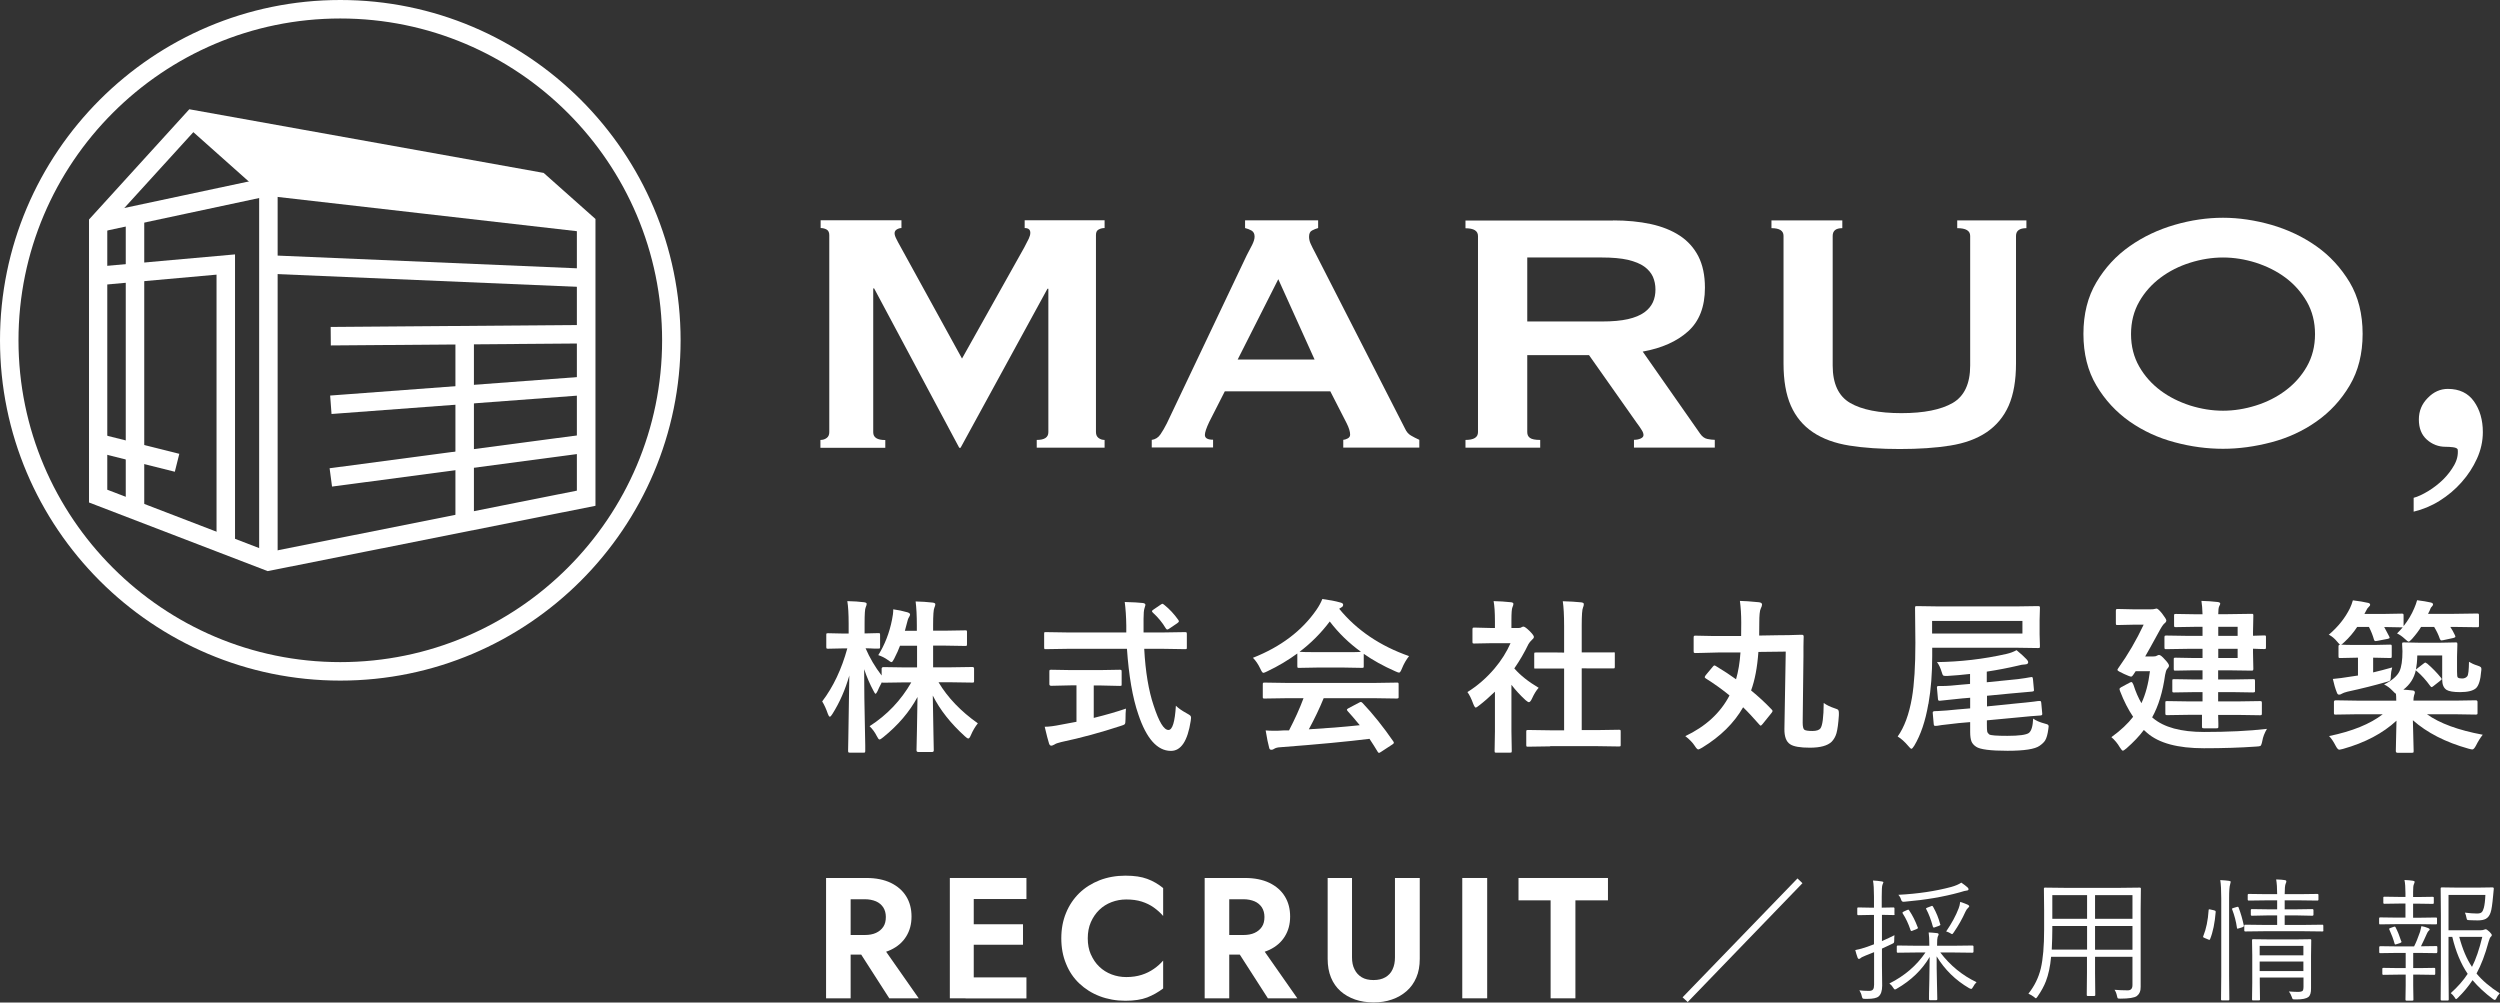
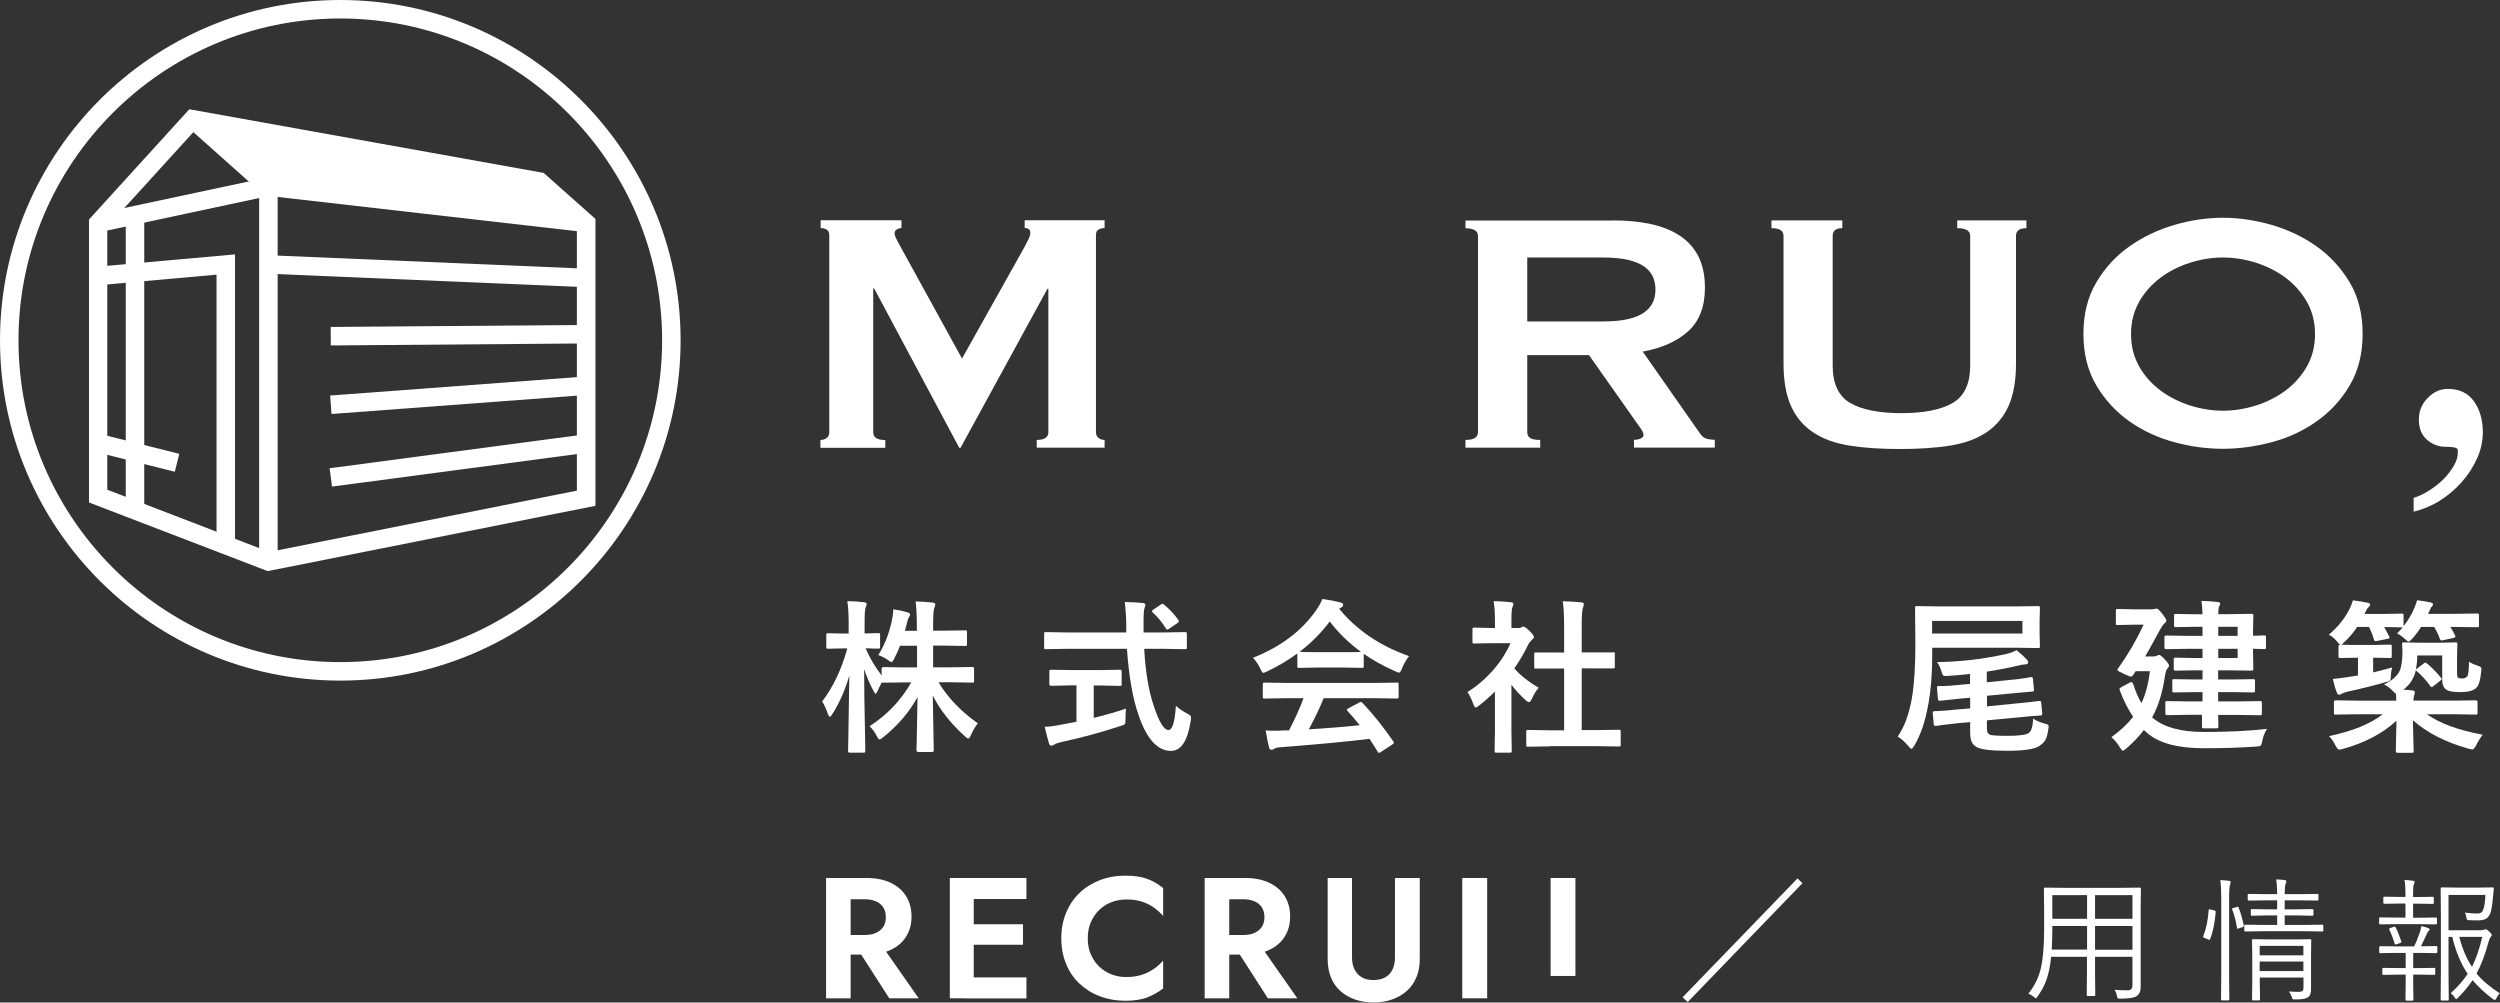
<svg xmlns="http://www.w3.org/2000/svg" id="_レイヤー_2" viewBox="0 0 225.83 90.56">
  <rect x="0" y="0" width="225.83" height="90.56" fill="#333333" stroke="none" />
  <defs>
    <style>.cls-1{fill:#fff;}</style>
  </defs>
  <g id="_具">
    <path class="cls-1" d="M79.33,59.19c.59-.94,1.01-2.01,1.25-3.22.07-.33.11-.64.11-.93.44.06.87.15,1.28.27.16.05.24.12.24.2,0,.06-.04.16-.12.28-.05.07-.11.25-.18.55-.02.09-.08.3-.17.64h1.08v-.48c0-.9-.04-1.62-.11-2.17.54.01,1.05.05,1.52.1.17.02.26.07.26.15,0,.08-.03.19-.09.33-.07.14-.11.66-.11,1.55v.51h1.09l1.81-.03c.08,0,.12,0,.14.03.02.02.02.07.02.15v1.07c0,.08-.01.12-.03.14-.02.01-.06.02-.13.02l-1.81-.03h-1.09v1.96h1.54l2.01-.03c.1,0,.15.05.15.15v1.08c0,.08,0,.13-.02.15-.01.02-.06.03-.12.03l-2.01-.03h-1.06c.83,1.39,2.01,2.62,3.55,3.71-.24.3-.45.65-.63,1.07-.08.2-.16.3-.23.3-.07,0-.17-.07-.31-.2-1.27-1.15-2.24-2.37-2.9-3.68.01.99.03,2.13.06,3.42.02,1.01.03,1.52.03,1.53,0,.1-.05.15-.16.15h-1.23c-.11,0-.17-.05-.17-.15,0-.04.01-.65.04-1.84.02-1.14.04-2.13.05-2.98-.72,1.34-1.75,2.55-3.09,3.63-.17.14-.28.21-.34.21-.07,0-.15-.11-.26-.33-.16-.32-.37-.61-.64-.87,1.59-1.02,2.84-2.34,3.77-3.96h-.5l-2.01.03c-.09,0-.14-.01-.15-.04-.2.38-.33.64-.39.8-.08.16-.14.24-.18.24-.04,0-.1-.09-.19-.27-.32-.59-.6-1.24-.84-1.95,0,1.7.03,3.47.07,5.32,0,.4.01.92.03,1.56,0,.29,0,.45,0,.49,0,.08-.01.13-.03.15-.02.01-.06.02-.13.02h-1.21c-.09,0-.14-.01-.15-.04-.02-.01-.03-.06-.03-.13,0-.04,0-.41.02-1.09.04-2.11.07-4.01.09-5.71-.36,1.26-.86,2.42-1.53,3.48-.1.16-.17.24-.23.24-.06,0-.12-.09-.18-.26-.15-.44-.32-.81-.51-1.12,1.01-1.33,1.76-2.93,2.27-4.79h-.33l-1.4.03c-.08,0-.13,0-.15-.03-.01-.02-.02-.07-.02-.14v-1.06c0-.08,0-.13.03-.15.02-.01.07-.02.14-.02l1.4.03h.45v-.89c0-.88-.04-1.56-.12-2.04.59.01,1.09.05,1.5.1.17.02.25.07.25.15,0,.07-.03.17-.09.31-.07.14-.1.62-.1,1.45v.91l1.23-.03c.08,0,.13,0,.15.03.01.02.02.07.02.14v1.06c0,.08,0,.13-.03.15-.02.01-.06.02-.14.02h-.34c-.23-.02-.5-.02-.8-.03.37.86.85,1.68,1.45,2.46v-.61c0-.1.06-.15.17-.15l2.01.03h1.02v-1.96h-1.54c-.11.31-.29.71-.53,1.18-.1.2-.18.3-.24.3s-.17-.07-.34-.2c-.26-.19-.55-.33-.85-.43Z" />
    <path class="cls-1" d="M96.38,58.61l-1.92.03c-.07,0-.11,0-.12-.03-.01-.02-.02-.07-.02-.16v-1.17c0-.09,0-.15.02-.16.01-.01.06-.02.12-.02l1.92.03h5.36v-.61c-.01-.8-.06-1.52-.14-2.14.76.02,1.3.05,1.63.09.16.02.24.08.24.18,0,.02-.03.13-.09.31-.05.15-.08.46-.08.93,0,.12,0,.31,0,.58v.66h1.84l1.91-.03c.08,0,.12.01.14.04.01.02.02.07.02.15v1.17c0,.09,0,.14-.03.16-.01.01-.06.02-.13.02l-1.91-.03h-1.78c.11,2.08.4,3.79.85,5.12.48,1.47.92,2.21,1.34,2.21.36,0,.58-.73.67-2.19.21.21.53.44.97.68.18.1.29.17.33.21.05.05.07.12.07.2,0,.04-.01.14-.03.28-.28,1.82-.88,2.72-1.8,2.71-1.22-.01-2.2-1.11-2.93-3.29-.52-1.5-.86-3.48-1.03-5.93h-5.44ZM99.38,61.92h-.58v2.93c1.13-.28,2.1-.56,2.91-.84-.03.27-.04.59-.04.94,0,.26-.02.41-.07.47-.04.04-.17.1-.38.16-1.77.58-3.55,1.07-5.35,1.45-.31.07-.52.15-.63.23-.13.07-.22.1-.27.1-.1,0-.17-.07-.21-.2-.09-.28-.22-.78-.39-1.51.4,0,.88-.07,1.43-.18l1.44-.27v-3.29h-.51l-1.77.04c-.11,0-.17-.05-.17-.15v-1.12c0-.09.01-.14.03-.16.02-.01.07-.02.14-.02l1.77.03h2.65l1.77-.03c.08,0,.13.01.15.04.01.02.02.07.02.15v1.12c0,.07,0,.12-.03.13-.02.01-.07.02-.15.02l-1.77-.04ZM105.16,54.63c.49.39.91.85,1.28,1.37.03.05.05.09.05.12,0,.05-.05.11-.15.18l-.71.48c-.09.06-.15.09-.19.09-.04,0-.09-.04-.14-.12-.3-.51-.69-.98-1.17-1.42-.05-.05-.07-.09-.07-.12,0-.04.05-.09.14-.15l.63-.43c.09-.06.15-.09.17-.09.04,0,.1.03.15.09Z" />
    <path class="cls-1" d="M127.28,59.27c-.25.32-.47.69-.64,1.12-.1.25-.18.37-.26.37-.05,0-.17-.04-.34-.12-1.09-.48-2.04-1.01-2.85-1.58v1.11c0,.08,0,.12-.03.14-.02.01-.06.02-.13.02l-1.69-.03h-2.3l-1.69.03c-.08,0-.12,0-.14-.03-.01-.02-.02-.06-.02-.13v-1.14c-.82.6-1.72,1.14-2.71,1.61-.18.09-.3.14-.36.14-.07,0-.16-.12-.27-.37-.19-.4-.41-.73-.67-.99,2.51-.99,4.43-2.44,5.74-4.34.23-.33.4-.65.53-.97.61.08,1.15.18,1.61.31.18.04.27.11.27.2,0,.11-.05.19-.15.24-.06.03-.13.07-.21.13,1.58,1.93,3.69,3.36,6.32,4.28ZM116.22,63.07l-1.98.03c-.08,0-.13,0-.15-.03-.02-.02-.02-.06-.02-.13v-1.12c0-.08.01-.12.03-.14.02-.01.07-.02.15-.02l1.98.03h7.96l1.98-.03c.08,0,.13,0,.15.03.01.02.02.06.02.13v1.12c0,.07,0,.12-.03.13-.02.02-.07.03-.15.03l-1.98-.03h-4.61c-.37.91-.82,1.85-1.34,2.81,1.56-.09,3.09-.21,4.6-.37-.46-.56-.82-.98-1.09-1.27-.04-.05-.07-.09-.07-.12,0-.05.05-.1.15-.15l.95-.5c.07-.04.12-.06.16-.06.04,0,.09.03.15.09.94.99,1.87,2.15,2.78,3.47.03.05.05.09.05.12,0,.05-.04.1-.12.15l-1.04.68c-.09.06-.15.09-.18.09-.04,0-.08-.03-.12-.1-.2-.34-.45-.73-.74-1.17-1.93.24-4.62.5-8.07.76-.23.01-.41.06-.54.14-.07.06-.16.09-.26.09-.11,0-.18-.07-.2-.21-.09-.33-.2-.84-.31-1.54.23.02.47.03.72.03s.55,0,.91-.03h.48c.53-1.02.97-1.99,1.31-2.91h-1.56ZM117.39,58.88c.18.02.72.03,1.64.03h2.3c.86,0,1.39,0,1.61-.03-1.08-.78-2.02-1.69-2.82-2.74-.79,1.05-1.7,1.96-2.73,2.74Z" />
    <path class="cls-1" d="M132.55,62.52c.93-.58,1.75-1.3,2.46-2.14.61-.72,1.09-1.49,1.44-2.28h-1.69l-1.58.03c-.08,0-.13,0-.15-.03-.01-.02-.02-.06-.02-.13v-1.11c0-.08.01-.13.04-.15.01-.01.06-.02.13-.02l1.58.04h.28v-.61c0-.8-.04-1.41-.12-1.82.54.01,1.05.05,1.55.1.16.01.24.07.24.15,0,.07-.03.17-.09.31-.06.12-.09.51-.09,1.19v.68h.63c.12,0,.22-.02.28-.07.08-.04.13-.06.17-.06.1,0,.28.13.55.39.27.27.4.45.4.54,0,.08-.05.16-.15.24-.17.16-.28.3-.35.43-.35.73-.77,1.46-1.27,2.18.54.62,1.27,1.2,2.2,1.75-.21.23-.41.55-.6.97-.1.22-.2.33-.28.33-.06,0-.16-.06-.3-.18-.45-.41-.88-.87-1.28-1.39v4.2l.03,1.76c0,.08-.01.13-.03.15-.02.01-.08.02-.15.02h-1.2c-.08,0-.13,0-.15-.03-.01-.02-.02-.07-.02-.14l.03-1.76v-3.58c-.53.51-1,.92-1.42,1.24-.16.13-.27.2-.31.2-.06,0-.14-.11-.23-.34-.17-.47-.35-.83-.53-1.07ZM140.04,67.42l-2.01.03c-.08,0-.12,0-.14-.03-.01-.02-.02-.06-.02-.13v-1.18c0-.08,0-.13.03-.14.02-.02.06-.03.13-.03l2.01.03h1.25v-5.58h-2.55c-.07.01-.12,0-.13,0-.02-.01-.02-.06-.02-.13v-1.18c0-.07.01-.12.03-.13.01,0,.06-.01.12-.01h1.88s.67.01.67.01v-2.38c0-.98-.04-1.73-.12-2.26.64.02,1.19.05,1.66.1.16.02.24.07.24.15,0,.11-.02.21-.07.31-.08.16-.12.71-.12,1.64v2.42h2.82c.08-.01.13,0,.15,0s.02.06.02.12v1.18c0,.08-.01.12-.04.14-.01,0-.06.01-.13.01h-1.88s-.94-.01-.94-.01v5.58h1.36l1.99-.03c.08,0,.13,0,.15.03.01.02.02.07.02.14v1.18c0,.08,0,.12-.03.14-.02.01-.07.02-.15.02l-1.99-.03h-4.2Z" />
-     <path class="cls-1" d="M152.21,66.51c1.86-.88,3.2-2.11,4.02-3.69-.66-.54-1.38-1.06-2.15-1.54-.06-.04-.09-.08-.09-.11,0-.03.03-.09.09-.18l.66-.79c.05-.06.09-.09.13-.09.03,0,.07.02.12.05.73.44,1.34.84,1.83,1.2.2-.69.34-1.5.4-2.42h-2.01c-.58.02-1.09.03-1.55.04-.33,0-.5.01-.5.01-.08,0-.13-.01-.15-.04-.01-.02-.02-.07-.02-.15v-1.21c0-.08.01-.13.04-.15.01-.01.06-.02.13-.02l1.51.03h2.61s.01-1.2.01-1.2c0-.72-.04-1.37-.12-1.97.37,0,.95.05,1.71.12.19.02.29.09.29.21,0,.09-.04.21-.12.37-.09.18-.13.61-.13,1.28,0,.51,0,.9-.01,1.15l1.77-.03c.63,0,1.17-.01,1.63-.03.09,0,.21,0,.35-.01h.12c.1,0,.15.05.15.16,0,.18-.02.49-.02.93,0,.44,0,.72,0,.85l-.07,5.99c0,.35.05.56.14.64.1.08.35.12.74.12.36,0,.6-.08.72-.23.19-.25.29-1.01.3-2.3.25.18.57.34.96.47.19.06.31.11.35.16.04.05.06.14.06.26v.22c-.05.74-.12,1.28-.22,1.63-.09.31-.24.56-.43.76-.37.36-1.03.54-1.97.54-.87,0-1.47-.1-1.78-.31-.36-.23-.53-.7-.52-1.39l.12-6.98-2.47.03c-.1,1.4-.32,2.56-.66,3.48.66.54,1.28,1.11,1.85,1.71.06.06.09.11.09.14,0,.04-.03.11-.1.19l-.79.98c-.09.11-.15.16-.18.16-.03,0-.07-.03-.12-.09-.54-.61-1.02-1.14-1.47-1.57-.82,1.43-2.05,2.64-3.69,3.64-.19.11-.31.17-.36.17-.07,0-.18-.1-.31-.31-.2-.31-.49-.61-.87-.9Z" />
    <path class="cls-1" d="M174.19,63.59c-.26,1.54-.69,2.8-1.27,3.77-.12.19-.2.28-.26.28-.05,0-.14-.08-.27-.24-.33-.39-.65-.68-.97-.87.6-.84,1.03-2,1.29-3.5.21-1.23.31-2.88.31-4.95l-.03-3.15c0-.09.01-.14.03-.16.02-.01.07-.02.14-.02l2.06.03h6.82l2.06-.03c.08,0,.13.01.15.04.02.02.02.07.02.14l-.03,1.09v1.27l.03,1.07c0,.09-.01.14-.03.16-.02.01-.07.02-.14.02l-2.06-.03h-7.5v.75c0,1.57-.11,3.01-.34,4.32ZM182.69,57.23v-1.14h-8.16v1.14h8.16ZM183.47,61.16h.07c.06,0,.09.06.1.17l.09.97v.07c0,.06-.05.09-.15.1-.5.04-1.17.1-2.01.18l-2.08.2v.96l2.68-.27c.59-.05,1.1-.11,1.54-.16.1-.01.22-.03.36-.05.07,0,.12-.01.14-.01.03,0,.05,0,.07,0,.06,0,.1.05.11.16l.09.97s0,.05,0,.07c0,.06-.05.1-.15.11-.51.03-1.2.09-2.08.18l-2.77.26v.4c0,.32.01.52.03.61.02.1.09.18.18.26.12.09.67.13,1.64.13,1.06,0,1.7-.09,1.94-.26.23-.18.36-.61.39-1.3.24.18.59.33,1.04.45.16.04.26.08.29.1.04.03.07.08.07.15,0,.04-.01.12-.03.25-.06.47-.16.82-.29,1.03-.1.16-.27.32-.5.48-.42.3-1.38.45-2.9.45s-2.49-.12-2.84-.37c-.21-.14-.34-.3-.41-.47-.08-.2-.12-.49-.12-.87v-.88l-1.04.09c-.59.06-1.1.12-1.55.18-.08.01-.2.03-.37.06-.07,0-.11.01-.14.01-.03,0-.06,0-.08,0-.06,0-.1-.05-.11-.15l-.09-1v-.07c0-.06.06-.1.17-.11.02,0,.12,0,.29-.01.5-.02,1.08-.07,1.74-.14l1.18-.1v-.96l-.72.06c-.05,0-.72.08-2.01.21-.03,0-.05,0-.07,0-.06,0-.1-.05-.11-.16l-.09-1.01v-.07c0-.05.05-.09.15-.09.02,0,.12,0,.29,0,.49,0,1.07-.05,1.74-.12l.81-.07v-.9c-.69.08-1.37.14-2.05.18-.09,0-.15,0-.19,0-.1,0-.17-.02-.21-.07-.03-.03-.06-.12-.1-.25-.13-.43-.28-.74-.44-.93,2.11-.03,4.21-.27,6.28-.74.36-.08.66-.2.91-.34.39.32.69.6.9.82.1.1.15.19.15.28,0,.11-.09.18-.28.19-.17,0-.4.04-.69.12-.81.19-1.73.37-2.77.53v.96l2-.2c.58-.05,1.09-.11,1.5-.18.1-.01.21-.03.34-.06.07,0,.11-.02.13-.02Z" />
    <path class="cls-1" d="M190.75,66.57c.83-.6,1.47-1.21,1.94-1.82-.44-.65-.83-1.41-1.17-2.29-.04-.11-.06-.18-.06-.22,0-.05.05-.11.16-.17l.73-.39c.09-.05.15-.07.19-.07.05,0,.11.08.18.25.2.63.44,1.18.72,1.66.37-.79.63-1.75.77-2.89h-1.29l-.24.36c-.06.09-.12.13-.18.13-.07,0-.28-.08-.63-.24-.4-.18-.6-.3-.6-.36,0-.04.03-.1.09-.18.86-1.2,1.62-2.51,2.28-3.91h-.98l-1.36.03c-.08,0-.13,0-.15-.03-.01-.02-.02-.07-.02-.14v-1.1c0-.09.01-.14.04-.16.01-.01.06-.02.13-.02l1.36.03h1.63c.14,0,.25,0,.33-.03l.18-.04c.1,0,.26.15.5.44.26.34.39.55.39.64,0,.08-.05.17-.15.25-.08.05-.22.23-.4.55-.75,1.38-1.21,2.19-1.36,2.45h.71c.16,0,.27-.02.34-.07.1-.05.17-.07.2-.07.11,0,.29.14.54.43.24.25.36.43.36.54,0,.09-.06.19-.17.3-.07.08-.13.25-.18.53-.21,1.53-.6,2.81-1.17,3.84l.07.06c.99.84,2.53,1.26,4.62,1.26s4.06-.09,5.68-.28c-.22.37-.36.73-.42,1.09-.05.26-.11.41-.17.45-.05.03-.18.05-.4.06-1.42.1-2.99.15-4.71.15-2.36,0-4.06-.46-5.12-1.38-.17-.15-.27-.24-.3-.27-.4.54-.92,1.09-1.57,1.66-.17.14-.27.21-.33.21s-.14-.1-.27-.3c-.2-.35-.46-.66-.77-.93ZM197.77,64.57l-2.01.03c-.08,0-.12-.01-.14-.04-.01-.02-.02-.07-.02-.14v-.92c0-.08,0-.13.03-.15.01-.01.06-.02.13-.02l2.01.03h1.19v-.84h-.66l-1.91.03c-.08,0-.12,0-.14-.03s-.02-.06-.02-.13v-.87c0-.08,0-.13.03-.15.02-.01.06-.02.13-.02l1.91.03h.66v-.83h-.8l-1.63.03c-.08,0-.13,0-.15-.03-.01-.02-.02-.07-.02-.14v-.84c0-.08,0-.12.03-.14.02-.01.07-.02.14-.02l1.63.03h.8v-.83h-1.34l-1.93.03c-.08,0-.13,0-.15-.03-.01-.02-.02-.08-.02-.15v-.88c0-.08.01-.13.04-.15.01-.01.06-.02.13-.02l1.93.03h1.34v-.82h-.55l-1.85.03c-.08,0-.13,0-.15-.03-.01-.02-.02-.06-.02-.13v-.87c0-.08,0-.12.03-.14.02-.01.06-.02.14-.02l1.85.03h.55c-.01-.49-.05-.89-.1-1.21.51.01,1,.05,1.46.1.16.02.24.07.24.15,0,.04-.03.12-.09.23-.06.11-.09.35-.09.72h.87l2.12-.03c.09,0,.14,0,.16.03.01.02.02.07.02.14l-.03,1.47v.34l1-.03c.08,0,.13,0,.15.03.02.02.02.07.02.14v.9c0,.08-.01.12-.03.14s-.07.02-.14.02c-.05,0-.38,0-1-.03v.36l.03,1.45c0,.08-.01.13-.04.15-.02.01-.07.02-.15.02l-2.12-.03h-.87v.83h1.25l1.9-.03c.09,0,.14,0,.15.03.02.02.03.07.03.14v.87c0,.07,0,.12-.03.13s-.07.03-.15.03l-1.9-.03h-1.25v.84h1.77l2.01-.03c.08,0,.13.01.15.04.01.02.02.07.02.14v.92c0,.08,0,.13-.03.15-.02.02-.06.03-.14.03l-2.01-.03h-1.77c0,.27.01.53.02.77,0,.16,0,.25,0,.26,0,.08,0,.13-.03.15-.02.02-.06.03-.14.03h-1.13c-.09,0-.14-.01-.16-.04-.01-.02-.02-.07-.02-.15v-1.03s-1.16,0-1.16,0ZM202.13,56.62h-1.75v.82h1.75v-.82ZM202.13,59.44v-.83h-1.75v.83h1.75Z" />
    <path class="cls-1" d="M210.35,57.35c.86-.73,1.5-1.54,1.93-2.42.11-.23.19-.46.26-.7.56.07,1,.14,1.33.22.15.02.23.08.23.18,0,.06-.05.13-.14.21-.08.07-.16.18-.23.34-.02.04-.05.09-.08.15-.04.07-.06.11-.07.13h1.64l1.74-.03c.08,0,.12.01.14.04.01.02.02.07.02.15v.94c.41-.52.73-1.06.96-1.61.11-.25.2-.5.26-.73.5.06.9.13,1.21.2.15.03.23.09.23.17,0,.07-.04.14-.11.21-.07.06-.14.18-.2.37l-.14.28h2.29l2.15-.03c.08,0,.12.01.14.04.01.02.02.07.02.15v.88c0,.08,0,.13-.03.15-.02.01-.06.02-.13.02l-2.15-.03h-.28c.14.2.28.46.43.77.02.05.03.09.03.11,0,.05-.06.09-.18.12l-.93.2c-.07.01-.12.02-.15.02-.06,0-.11-.05-.15-.15-.12-.36-.29-.71-.51-1.07h-1.18c-.19.32-.46.68-.82,1.09-.15.16-.25.24-.3.24-.06,0-.18-.09-.37-.27-.22-.2-.44-.36-.68-.47.18-.18.35-.36.51-.55h-.07l-1.6-.03c.08.14.23.42.45.85.02.05.04.09.04.11,0,.05-.06.09-.18.11l-.93.18c-.09.01-.15.02-.17.02-.07,0-.11-.05-.14-.15-.1-.36-.25-.74-.45-1.13h-1.06c-.34.52-.73.97-1.15,1.36-.13.13-.23.21-.3.24.22.02.67.03,1.36.03h1.61l1.43-.03c.08,0,.13,0,.15.03.01.02.02.06.02.13v.88c0,.08-.01.13-.03.15-.02.01-.07.02-.14.02l-1.43-.03h-.08v1.33c.52-.12,1.09-.27,1.72-.45-.07.26-.11.51-.12.73,0,.26-.03.41-.08.46-.04.04-.18.09-.39.14-1.01.29-2.16.58-3.45.86-.24.06-.4.12-.5.18-.09.06-.17.09-.26.09-.09,0-.16-.07-.2-.2-.14-.35-.26-.76-.36-1.22.53-.05,1-.11,1.4-.18l.87-.13v-1.61h-.15l-1.43.03c-.09,0-.14,0-.16-.03-.01-.02-.02-.07-.02-.14v-.88c0-.11.05-.16.15-.16-.06-.03-.15-.12-.27-.27-.23-.28-.47-.48-.72-.61ZM219.25,59.94c.47.4.88.83,1.24,1.27.04.06.07.1.07.13,0,.04-.05.09-.15.17l-.6.47c-.07.06-.13.09-.16.09-.02,0-.07-.03-.12-.1-.39-.54-.79-.98-1.19-1.32-.06-.03-.1-.07-.11-.12-.16.73-.53,1.31-1.13,1.77.17,0,.44.03.83.07.14.01.21.08.21.18,0,.04-.02.13-.07.26-.04.14-.06.3-.06.48h3.72l1.91-.03c.11,0,.16.05.16.15v.97c0,.08,0,.13-.03.14-.02.02-.06.03-.13.03l-1.91-.03h-2.5c1.15.82,2.83,1.44,5.04,1.85-.22.28-.42.6-.6.96-.13.25-.24.37-.34.37-.04,0-.16-.02-.34-.07-2.08-.58-3.75-1.44-5.03-2.57l.07,2.78c0,.08-.01.12-.03.14-.02.01-.07.02-.14.02h-1.29c-.1,0-.15-.05-.15-.16,0,0,0-.33.02-.99.02-.58.03-1.17.04-1.75-1.23,1.14-2.84,1.99-4.83,2.55-.18.04-.29.07-.34.07-.1,0-.21-.13-.34-.38-.19-.37-.39-.66-.58-.85,2.09-.43,3.71-1.09,4.85-1.97h-2.34l-1.91.03c-.08,0-.12,0-.14-.03-.02-.02-.02-.07-.02-.14v-.97c0-.1.05-.15.16-.15l1.91.03h3.56c0-.27-.01-.48-.03-.63-.04,0-.14-.09-.3-.26-.25-.26-.5-.45-.77-.57.72-.36,1.18-.76,1.39-1.19.18-.38.27-.99.27-1.81l-.03-.63c0-.08,0-.13.03-.15.02-.01.07-.02.14-.02l1.47.03h1.69l1.5-.03c.08,0,.12,0,.14.03.01.02.02.07.02.14l-.03,1.12v1.34c0,.32.02.5.07.54.07.06.2.09.39.09.2,0,.36-.07.47-.21.09-.12.14-.55.15-1.3.21.13.46.25.76.34.16.05.26.1.3.14.04.03.06.09.06.17,0,.04,0,.11-.02.22-.06.76-.21,1.26-.46,1.51-.27.24-.75.36-1.45.36-.59,0-1-.07-1.21-.2-.27-.17-.4-.48-.4-.94v-2.17h-2.25c-.01.51-.06.93-.12,1.27.03-.03.07-.06.12-.1l.57-.44c.07-.06.13-.09.16-.09.02,0,.07.03.15.09Z" />
    <polyline class="cls-1" points="18.52 10.96 48.39 15.91 51.71 20 23.72 16.35 18.52 10.96" />
    <path class="cls-1" d="M24.18,51.59l-16.14-6.2v-25.56l9.06-9.96,32.01,5.75,4.68,4.16v25.91l-29.61,5.9ZM9.7,44.24l14.62,5.62,27.79-5.54v-23.79l-3.77-3.35-30.64-5.5-8.01,8.8v23.77Z" />
    <polygon class="cls-1" points="25.08 50.72 23.41 50.72 23.41 17.23 16.85 11.39 17.96 10.14 25.08 16.48 25.08 50.72" />
    <polygon class="cls-1" points="52.86 20.97 24.29 17.7 9.04 20.96 8.69 19.33 24.21 16.02 53.05 19.31 52.86 20.97" />
    <rect class="cls-1" x="11.36" y="19.43" width="1.67" height="26.67" />
    <polygon class="cls-1" points="21.23 49.24 19.56 49.24 19.56 24.81 8.94 25.76 8.79 24.09 21.23 22.98 21.23 49.24" />
    <rect class="cls-1" x="11.6" y="37.24" width="1.67" height="7.35" transform="translate(-30.28 43.05) rotate(-75.96)" />
    <rect class="cls-1" x="37.77" y="10.14" width="1.67" height="28.73" transform="translate(12.48 62.03) rotate(-87.57)" />
    <rect class="cls-1" x="29.88" y="29.44" width="23.07" height="1.67" transform="translate(-.24 .33) rotate(-.45)" />
    <rect class="cls-1" x="29.85" y="34.87" width="23.14" height="1.67" transform="translate(-2.54 3.18) rotate(-4.27)" />
    <rect class="cls-1" x="29.78" y="40.76" width="23.28" height="1.67" transform="translate(-5.11 5.81) rotate(-7.56)" />
-     <rect class="cls-1" x="41.14" y="30.27" width="1.67" height="16.75" />
    <path class="cls-1" d="M30.74,61.48C13.79,61.48,0,47.69,0,30.74S13.79,0,30.74,0s30.74,13.79,30.74,30.74-13.79,30.74-30.74,30.74ZM30.74,1.67C14.71,1.67,1.67,14.71,1.67,30.74s13.04,29.07,29.07,29.07,29.07-13.04,29.07-29.07S46.77,1.67,30.74,1.67Z" />
    <path class="cls-1" d="M74.13,39.74c.21,0,.39-.06.55-.18.16-.12.23-.29.23-.53v-17.8c0-.23-.08-.4-.23-.49-.16-.09-.34-.14-.55-.14v-.7h7.3v.7c-.13,0-.27.04-.41.12-.14.08-.21.2-.21.35,0,.13.05.3.16.51.1.21.22.43.35.66l5.58,10.15,5.62-10.03c.18-.34.32-.61.41-.8.09-.19.14-.37.14-.53,0-.29-.17-.43-.51-.43v-.7h7.22v.7c-.21,0-.39.05-.55.14-.16.09-.23.25-.23.49v17.8c0,.24.08.41.23.53.16.12.34.18.55.18v.7h-6.13v-.7c.7,0,1.05-.23,1.05-.7v-12.96h-.08l-7.85,14.37h-.12l-7.69-14.4h-.08v13c0,.47.36.7,1.09.7v.7h-5.86v-.7Z" />
-     <path class="cls-1" d="M104.03,39.74c.34-.05.61-.22.8-.51.2-.29.38-.61.57-.98l7.22-15.19c.18-.34.34-.65.49-.94.14-.29.22-.53.22-.74,0-.26-.09-.44-.27-.55-.18-.1-.38-.18-.59-.23v-.7h6.6v.7c-.18.05-.36.12-.55.22-.18.09-.27.28-.27.57,0,.21.05.42.14.62.09.21.23.48.41.82l8.12,15.89c.13.29.31.49.53.62.22.13.47.26.76.39v.7h-6.87v-.7c.1,0,.23-.04.39-.12.16-.08.23-.2.23-.35,0-.26-.1-.6-.31-1.02l-1.48-2.89h-9.53l-1.41,2.77c-.26.55-.39.94-.39,1.17,0,.29.25.43.74.43v.7h-5.54v-.7ZM118.75,32.48l-3.28-7.26-3.67,7.26h6.95Z" />
    <path class="cls-1" d="M145.72,19.91c1.25,0,2.38.11,3.4.33,1.01.22,1.89.57,2.62,1.05.73.48,1.29,1.11,1.68,1.87.39.77.59,1.71.59,2.83,0,1.72-.51,3.03-1.52,3.94-1.01.91-2.38,1.52-4.1,1.83l5.19,7.42c.18.26.4.42.64.47.25.05.47.08.68.08v.7h-7.3v-.7c.23,0,.44-.04.61-.12.17-.08.25-.18.25-.31s-.05-.28-.16-.45c-.1-.17-.26-.4-.47-.68l-4.29-6.09h-5.58v6.95c0,.24.08.41.25.53s.47.18.92.18v.7h-6.75v-.7c.75,0,1.13-.23,1.13-.7v-17.72c0-.47-.38-.7-1.13-.7v-.7h13.35ZM144.71,29.04c.94,0,1.72-.07,2.34-.21s1.12-.35,1.48-.61.62-.57.78-.92c.16-.35.23-.73.23-1.15s-.08-.8-.23-1.15c-.16-.35-.42-.66-.78-.92s-.86-.46-1.48-.61c-.62-.14-1.41-.21-2.34-.21h-6.75v5.78h6.75Z" />
    <path class="cls-1" d="M166.41,20.61c-.57,0-.86.23-.86.7v11.71c0,1.64.53,2.77,1.58,3.38,1.05.61,2.6.92,4.63.92s3.57-.31,4.63-.92c1.05-.61,1.58-1.74,1.58-3.38v-11.71c0-.47-.39-.7-1.17-.7v-.7h6.25v.7c-.62,0-.94.23-.94.7v11.52c0,1.54-.22,2.8-.66,3.81-.44,1-1.11,1.8-1.99,2.4-.89.6-1.98,1-3.3,1.21-1.31.21-2.83.31-4.55.31s-3.23-.1-4.55-.31c-1.31-.21-2.41-.61-3.3-1.21-.89-.6-1.55-1.4-1.99-2.4s-.66-2.27-.66-3.81v-11.52c0-.47-.36-.7-1.09-.7v-.7h6.4v.7Z" />
    <path class="cls-1" d="M200.81,19.67c1.43,0,2.89.22,4.37.64,1.48.43,2.84,1.07,4.06,1.93,1.22.86,2.22,1.95,3.01,3.26.78,1.31,1.17,2.87,1.17,4.66s-.39,3.35-1.17,4.66c-.78,1.32-1.78,2.4-3.01,3.26-1.22.86-2.58,1.48-4.06,1.87-1.48.39-2.94.59-4.37.59s-2.89-.19-4.37-.59c-1.48-.39-2.84-1.02-4.06-1.87-1.22-.86-2.23-1.94-3.01-3.26-.78-1.31-1.17-2.87-1.17-4.66s.39-3.35,1.17-4.66c.78-1.31,1.78-2.4,3.01-3.26,1.22-.86,2.58-1.5,4.06-1.93,1.48-.43,2.94-.64,4.37-.64ZM200.81,23.26c-.99,0-1.98.16-2.97.47-.99.31-1.88.76-2.67,1.35-.79.59-1.44,1.31-1.93,2.17s-.74,1.83-.74,2.93.25,2.07.74,2.93c.49.86,1.14,1.58,1.93,2.17.79.59,1.68,1.03,2.67,1.35.99.31,1.98.47,2.97.47s1.98-.16,2.97-.47c.99-.31,1.88-.76,2.67-1.35s1.44-1.31,1.93-2.17c.49-.86.74-1.83.74-2.93s-.25-2.07-.74-2.93c-.5-.86-1.14-1.58-1.93-2.17s-1.69-1.03-2.67-1.35c-.99-.31-1.98-.47-2.97-.47Z" />
    <path class="cls-1" d="M218.02,44.97c.39-.1.83-.31,1.33-.61.49-.3.94-.65,1.35-1.05.4-.4.74-.84,1-1.31.26-.47.36-.94.31-1.4-.05-.11-.2-.17-.43-.2-.23-.03-.46-.04-.66-.04-.65,0-1.22-.22-1.7-.65-.48-.43-.72-1.03-.72-1.81s.27-1.41.8-1.95c.53-.55,1.14-.82,1.82-.82,1.04,0,1.83.38,2.36,1.13.53.75.8,1.68.8,2.77,0,.83-.18,1.63-.53,2.4s-.81,1.48-1.39,2.13c-.57.65-1.24,1.21-1.99,1.68-.75.47-1.54.79-2.34.98v-1.25Z" />
    <path class="cls-1" d="M76.84,79.31v10.87h-2.22v-10.87h2.22ZM75.97,79.31h2.3c.86,0,1.59.15,2.2.44.61.3,1.07.7,1.39,1.22.32.52.48,1.12.48,1.82s-.16,1.28-.48,1.8c-.32.52-.78.92-1.39,1.21-.61.29-1.34.43-2.2.43h-2.3v-1.77h2.16c.38,0,.72-.06,1-.19.28-.13.5-.31.66-.55.16-.24.23-.53.23-.89,0-.33-.08-.62-.23-.86-.16-.24-.38-.43-.66-.55-.29-.12-.62-.19-1-.19h-2.16v-1.93ZM79.45,85.12l3.54,5.06h-2.66l-3.25-5.06h2.36Z" />
    <path class="cls-1" d="M87.96,79.31v10.87h-2.16v-10.87h2.16ZM87.22,79.31h5.5v1.9h-5.5v-1.9ZM87.22,83.49h5.19v1.85h-5.19v-1.85ZM87.22,88.29h5.5v1.9h-5.5v-1.9Z" />
    <path class="cls-1" d="M98.54,86.21c.19.43.44.81.76,1.11.32.31.69.54,1.11.7.42.16.86.24,1.33.24.52,0,.98-.07,1.39-.2.41-.13.77-.31,1.1-.54.32-.22.6-.47.84-.75v2.52c-.45.34-.93.61-1.44.81-.52.2-1.18.3-1.97.3-.84,0-1.61-.14-2.32-.41-.71-.27-1.32-.66-1.84-1.15-.52-.49-.92-1.08-1.2-1.78-.29-.69-.43-1.46-.43-2.3s.14-1.6.43-2.3c.28-.69.69-1.29,1.2-1.79.52-.5,1.13-.88,1.84-1.16.71-.27,1.48-.41,2.32-.41s1.45.1,1.97.29c.52.19,1,.47,1.44.83v2.52c-.24-.28-.52-.53-.84-.76-.32-.23-.69-.41-1.1-.54-.41-.13-.87-.19-1.39-.19-.47,0-.91.08-1.33.24-.42.16-.79.39-1.11.7-.32.31-.57.68-.76,1.11-.19.43-.28.92-.28,1.46s.09,1.03.28,1.46Z" />
    <path class="cls-1" d="M111.04,79.31v10.87h-2.22v-10.87h2.22ZM110.17,79.31h2.3c.86,0,1.59.15,2.2.44.61.3,1.07.7,1.39,1.22.32.52.48,1.12.48,1.82s-.16,1.28-.48,1.8c-.32.52-.78.92-1.39,1.21-.61.29-1.34.43-2.2.43h-2.3v-1.77h2.16c.38,0,.72-.06,1-.19.28-.13.5-.31.66-.55.16-.24.23-.53.23-.89,0-.33-.08-.62-.23-.86-.16-.24-.38-.43-.66-.55-.29-.12-.62-.19-1-.19h-2.16v-1.93ZM113.65,85.12l3.54,5.06h-2.66l-3.25-5.06h2.36Z" />
    <path class="cls-1" d="M122.13,79.31v7.18c0,.41.07.77.23,1.08.15.31.37.54.65.71.28.17.64.25,1.06.25s.78-.08,1.07-.25c.29-.17.51-.4.65-.71.15-.31.22-.67.22-1.08v-7.18h2.24v7.3c0,.64-.1,1.21-.31,1.69-.21.49-.5.9-.88,1.23-.38.33-.82.59-1.33.76-.51.18-1.06.26-1.66.26s-1.15-.09-1.66-.26c-.51-.18-.95-.43-1.32-.76-.37-.33-.66-.74-.86-1.23-.2-.49-.3-1.05-.3-1.69v-7.3h2.21Z" />
    <path class="cls-1" d="M134.34,79.31v10.87h-2.25v-10.87h2.25Z" />
-     <path class="cls-1" d="M137.17,79.31h8.08v2.02h-2.94v8.85h-2.24v-8.85h-2.9v-2.02Z" />
+     <path class="cls-1" d="M137.17,79.31h8.08h-2.94v8.85h-2.24v-8.85h-2.9v-2.02Z" />
    <path class="cls-1" d="M152.45,90.51l-.46-.42,10.38-10.74.45.43-10.36,10.73Z" />
-     <path class="cls-1" d="M171.15,82.56c0,.07-.03.1-.09.1l-1.06-.02v2.37c.44-.19.81-.37,1.13-.53-.02.18-.02.33-.02.45s-.01.2-.04.24c-.02.03-.09.06-.19.11-.1.05-.4.19-.88.41v1.53l.02,1.82c0,.47-.11.79-.32.97-.18.15-.52.22-1.02.22h-.19c-.12,0-.2-.01-.23-.04-.03-.03-.05-.09-.08-.2-.04-.2-.12-.38-.22-.53.24.03.53.05.87.05.19,0,.31-.05.37-.14.06-.08.09-.22.09-.42v-2.94c-.44.18-.69.28-.75.3-.27.11-.43.19-.47.24-.05.05-.1.07-.15.07-.06,0-.09-.04-.12-.11-.08-.22-.15-.45-.21-.69.34-.06.7-.16,1.07-.29.05-.02.25-.09.62-.23v-2.65h-.35l-1.07.02c-.06,0-.09-.03-.09-.1v-.51c0-.06.03-.09.09-.09l1.07.02h.35v-.99c0-.66-.03-1.15-.09-1.46.28.01.54.04.78.08.11.01.16.04.16.09,0,.02-.03.1-.09.23-.04.11-.06.46-.06,1.05v1l1.06-.02c.06,0,.09.03.09.09v.51ZM178.54,88.73c-.11.1-.22.25-.32.44-.06.11-.11.16-.16.16-.03,0-.09-.02-.19-.07-1.22-.71-2.2-1.67-2.93-2.87,0,.65,0,1.46.03,2.43.02.81.03,1.29.03,1.44,0,.06-.04.09-.11.09h-.54c-.07,0-.1-.03-.1-.09,0-.17,0-.73.03-1.68.02-.86.03-1.57.03-2.14-.68,1.16-1.67,2.12-2.97,2.87-.07.05-.13.07-.17.07s-.1-.06-.18-.19c-.09-.15-.2-.26-.32-.35,1.38-.69,2.46-1.62,3.26-2.8h-.84l-1.66.02c-.06,0-.09-.03-.09-.09v-.47c0-.06.03-.09.09-.09l1.66.02h1.19v-.05c0-.5-.02-.88-.06-1.15.19,0,.44.03.75.06.1.01.15.05.15.11,0,.03-.01.07-.04.13-.02.06-.04.09-.05.11-.03.09-.05.34-.05.74v.05h1.52l1.66-.02c.07,0,.11.03.11.09v.47c0,.06-.04.09-.11.09l-1.66-.02h-1.23c.9,1.18,1.99,2.07,3.27,2.68ZM177.82,80.33c0,.07-.06.11-.18.12-.09,0-.29.06-.62.16-1.44.4-3.08.68-4.94.84-.07,0-.12.01-.15.01-.09,0-.17-.07-.21-.22-.04-.14-.12-.28-.24-.41,1.77-.09,3.36-.33,4.78-.71.39-.11.69-.24.91-.39.23.16.42.3.55.42.07.06.1.11.1.17ZM173.23,83.75s.02.06.02.07c0,.04-.05.08-.15.12l-.31.12c-.06.03-.11.04-.13.04-.04,0-.06-.03-.08-.09-.19-.57-.42-1.06-.7-1.49-.02-.03-.03-.05-.03-.06,0-.04.04-.07.12-.12l.29-.13c.05-.02.09-.04.11-.04.03,0,.06.02.09.07.3.44.55.94.76,1.5ZM175.27,83.47s.01.04.01.06c0,.04-.05.07-.15.11l-.31.11c-.07.03-.12.04-.14.04-.03,0-.06-.03-.08-.09-.17-.63-.37-1.15-.6-1.58-.01-.02-.02-.04-.02-.05,0-.02.04-.06.14-.09l.29-.11c.06-.03.1-.04.12-.04.03,0,.06.03.09.08.29.51.5,1.03.64,1.57ZM177.88,81.88s-.03.08-.1.13c-.09.08-.17.2-.24.35-.28.63-.63,1.25-1.05,1.86-.07.11-.12.16-.16.16-.02,0-.09-.03-.19-.1-.11-.06-.22-.11-.34-.14.5-.73.88-1.43,1.13-2.09.06-.15.11-.34.14-.58.29.09.51.18.67.25.1.05.15.1.15.16Z" />
    <path class="cls-1" d="M193.39,80.27l-.02,1.89v6.98c.01.38-.11.65-.34.83-.22.16-.72.24-1.5.24-.13,0-.21-.01-.23-.04-.02-.02-.05-.09-.07-.21-.04-.2-.11-.39-.22-.55.37.03.76.05,1.2.05.28,0,.42-.16.42-.48v-2.55h-3.38v1.44l.02,2c0,.07-.03.1-.1.1h-.58c-.06,0-.09-.03-.09-.1l.02-2v-1.44h-3.24c-.08.88-.24,1.61-.47,2.21-.17.44-.42.9-.76,1.39-.07.1-.12.15-.14.15-.03,0-.09-.04-.17-.12-.16-.12-.33-.22-.51-.3.55-.69.92-1.45,1.12-2.28.2-.85.3-2.01.3-3.5v-1.81l-.02-1.89c0-.07.03-.1.09-.1l1.72.02h5.13l1.72-.02c.07,0,.1.03.1.1ZM188.53,85.79v-2.14h-3.14v.32c0,.53-.02,1.13-.05,1.81h3.19ZM188.53,83v-2.14h-3.14v2.14h3.14ZM192.63,83v-2.14h-3.38v2.14h3.38ZM192.63,85.79v-2.14h-3.38v2.14h3.38Z" />
    <path class="cls-1" d="M200.15,82.36c-.08,1.01-.25,1.84-.51,2.48-.02.04-.04.06-.06.06-.02,0-.06-.01-.12-.04l-.29-.12c-.11-.04-.16-.08-.16-.1,0-.02,0-.05.02-.09.26-.64.42-1.42.48-2.34,0-.05.02-.07.05-.07.02,0,.06,0,.13.02l.31.07c.09.02.14.06.14.09v.04ZM201.5,79.68s-.02.09-.05.22c-.06.17-.09.58-.09,1.24v7.02l.02,2.12c0,.06-.03.09-.09.09h-.57c-.06,0-.09-.03-.09-.09l.02-2.11v-7.01c0-.75-.03-1.3-.09-1.66.3.01.56.04.8.07.1.02.15.05.15.1ZM202.69,83.6s0,.04,0,.05c0,.04-.04.07-.13.11l-.29.09c-.07.02-.12.04-.14.04-.04,0-.06-.02-.06-.07-.08-.58-.23-1.14-.43-1.66-.01-.03-.02-.05-.02-.06,0-.03.05-.06.15-.09l.28-.08s.07-.02.09-.02c.03,0,.06.02.07.05.2.52.36,1.07.48,1.65ZM209.88,84.06c0,.06-.03.08-.08.08l-1.65-.02h-3.68l-1.65.02c-.06,0-.09-.03-.09-.08v-.44c0-.06.03-.09.09-.09l1.65.02h1.23v-.86h-.83l-1.45.03c-.07,0-.1-.03-.1-.1v-.4c0-.07.03-.1.1-.1l1.45.02h.83v-.81h-1.01l-1.55.02c-.07,0-.1-.03-.1-.09v-.42c0-.06.03-.09.1-.09l1.55.02h1.01c0-.55-.03-.99-.09-1.33.35.01.61.03.77.06.1.01.15.05.15.11,0,.06-.02.14-.07.24-.05.12-.08.42-.08.92h1.39l1.56-.02c.07,0,.1.03.1.09v.42c0,.06-.03.09-.1.09l-1.56-.02h-1.39v.81h1.06l1.43-.02c.07,0,.11.03.11.1v.4c0,.07-.04.1-.11.1l-1.43-.03h-1.06v.86h1.76l1.65-.02c.06,0,.08.03.08.09v.44ZM208.78,84.93l-.02,1.42v2.91c.01.4-.07.67-.24.8-.2.15-.55.22-1.06.22h-.14c-.12,0-.2-.01-.22-.04-.02-.02-.05-.09-.09-.21-.06-.17-.14-.33-.25-.47.28.02.55.04.82.04.23,0,.38-.04.44-.12.04-.06.06-.17.06-.32v-.86h-3.95v.46l.02,1.53c0,.06-.03.08-.1.08h-.53c-.06,0-.09-.03-.09-.08l.02-1.51v-2.49l-.02-1.36c0-.06.03-.09.09-.09l1.67.02h2.08l1.42-.02c.06,0,.09.03.09.09ZM208.07,86.3v-.86h-3.95v.86h3.95ZM208.07,87.72v-.86h-3.95v.86h3.95Z" />
    <path class="cls-1" d="M220.16,86.01c0,.06-.03.09-.09.09l-1.47-.02h-.61v1.37h.54l1.36-.02c.06,0,.09.03.09.09v.45c0,.06-.03.09-.09.09l-1.36-.02h-.54v.99l.02,1.28c0,.06-.03.08-.09.08h-.54c-.06,0-.09-.03-.09-.08l.02-1.28v-.99h-.64l-1.38.02c-.06,0-.09-.03-.09-.09v-.45c0-.06.03-.09.09-.09l1.38.02h.64v-1.37h-.84l-1.47.02c-.06,0-.08-.03-.08-.09v-.45c0-.06.03-.09.08-.09l1.47.02h1.6c.17-.33.35-.77.54-1.32.04-.14.08-.31.12-.51.21.04.42.09.63.18.08.04.12.08.12.12,0,.04-.03.08-.09.12-.06.05-.11.14-.16.25-.19.43-.37.81-.54,1.15l1.39-.02c.06,0,.09.03.09.09v.45ZM220.14,83.41c0,.06-.03.09-.09.09l-1.47-.02h-2.12l-1.47.02c-.06,0-.08-.03-.08-.09v-.45c0-.06.03-.09.08-.09l1.47.02h.83v-1.27h-.56l-1.35.02c-.06,0-.09-.03-.09-.1v-.46c0-.06.03-.08.09-.08l1.35.02h.56v-.32c0-.53-.03-.94-.09-1.21.31.01.56.04.77.07.1.02.15.05.15.1,0,.03-.02.1-.07.22-.05.09-.07.32-.07.7v.45h.43l1.35-.02c.06,0,.09.03.09.08v.46c0,.07-.03.1-.09.1l-1.35-.02h-.43v1.27h.6l1.47-.02c.06,0,.09.03.09.09v.45ZM216.93,85.03s0,.04,0,.05c0,.04-.04.07-.13.11l-.28.09c-.07.02-.11.04-.14.04-.03,0-.05-.02-.07-.07-.11-.41-.27-.83-.47-1.27-.02-.03-.03-.06-.03-.07,0-.03.04-.05.11-.08l.31-.11s.07-.02.09-.02c.03,0,.05.02.08.07.19.37.36.79.51,1.26ZM225.83,89.71c-.13.13-.24.28-.32.46-.06.11-.11.16-.15.16-.02,0-.07-.02-.15-.07-.74-.55-1.35-1.12-1.86-1.72-.37.56-.81,1.09-1.32,1.59-.08.08-.14.12-.16.12-.04,0-.09-.05-.14-.16-.1-.15-.22-.28-.35-.38.62-.55,1.13-1.13,1.53-1.74-.61-.9-1.08-2.02-1.39-3.34h-.34v3.19l.02,2.46c0,.07-.03.1-.08.1h-.54c-.07,0-.11-.03-.11-.1l.02-2.4v-5.18l-.02-2.45c0-.06.04-.09.11-.09l1.46.02h1.75l1.36-.02c.08,0,.12.04.12.11-.03.27-.05.48-.06.63-.07.77-.14,1.28-.23,1.53-.09.27-.23.46-.43.57-.17.09-.4.14-.7.14-.15,0-.41,0-.8-.02-.11,0-.18-.02-.19-.04-.02-.02-.04-.08-.06-.18-.03-.18-.08-.33-.14-.46.41.05.78.08,1.1.08.2,0,.34-.04.42-.12.07-.07.14-.2.19-.39.07-.27.12-.66.14-1.17h-3.33v3.19h2.93c.12,0,.21-.02.28-.05.06-.02.11-.04.15-.04.06,0,.17.07.33.22.15.15.22.25.22.31,0,.06-.03.11-.08.14-.07.06-.14.21-.21.46-.31,1.16-.68,2.12-1.09,2.87.5.61,1.2,1.21,2.1,1.79ZM224.23,84.63h-2.08c.29,1.1.67,2,1.15,2.71.35-.68.66-1.59.93-2.71Z" />
  </g>
</svg>